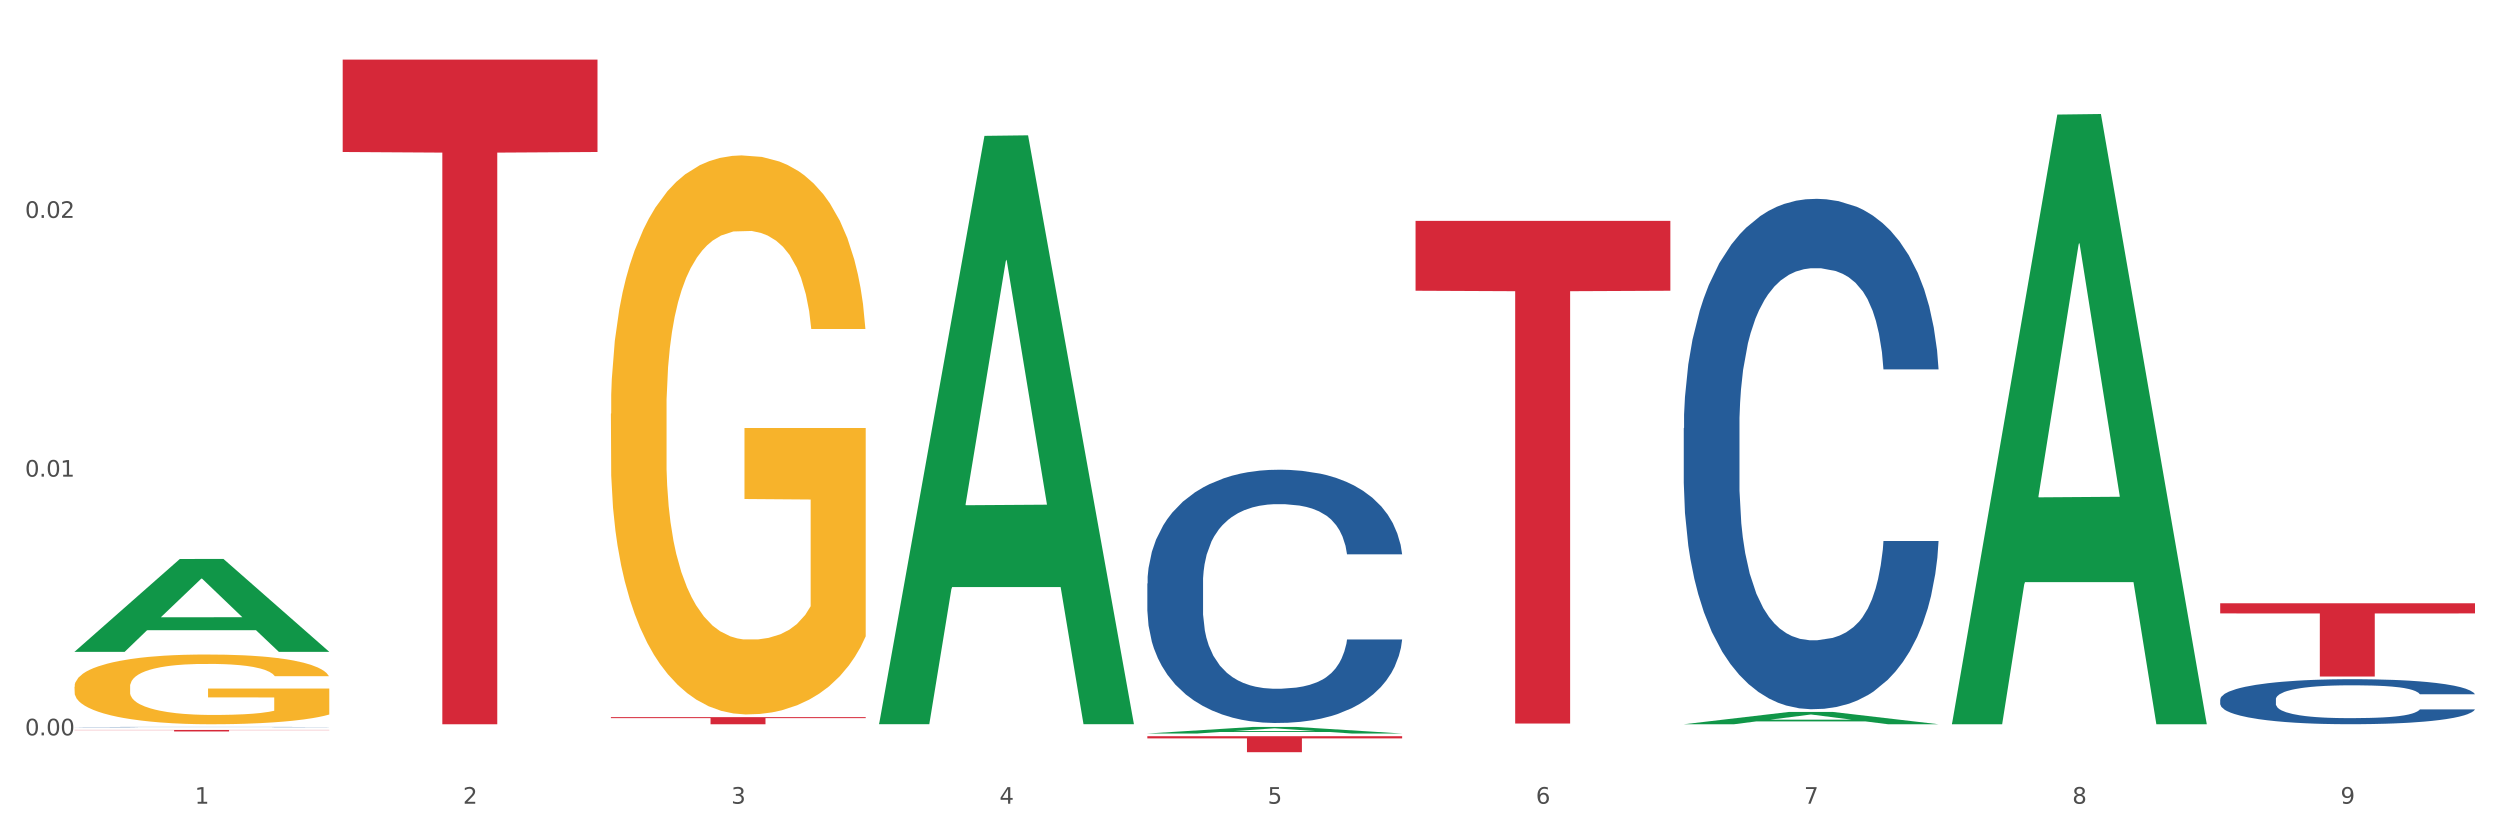
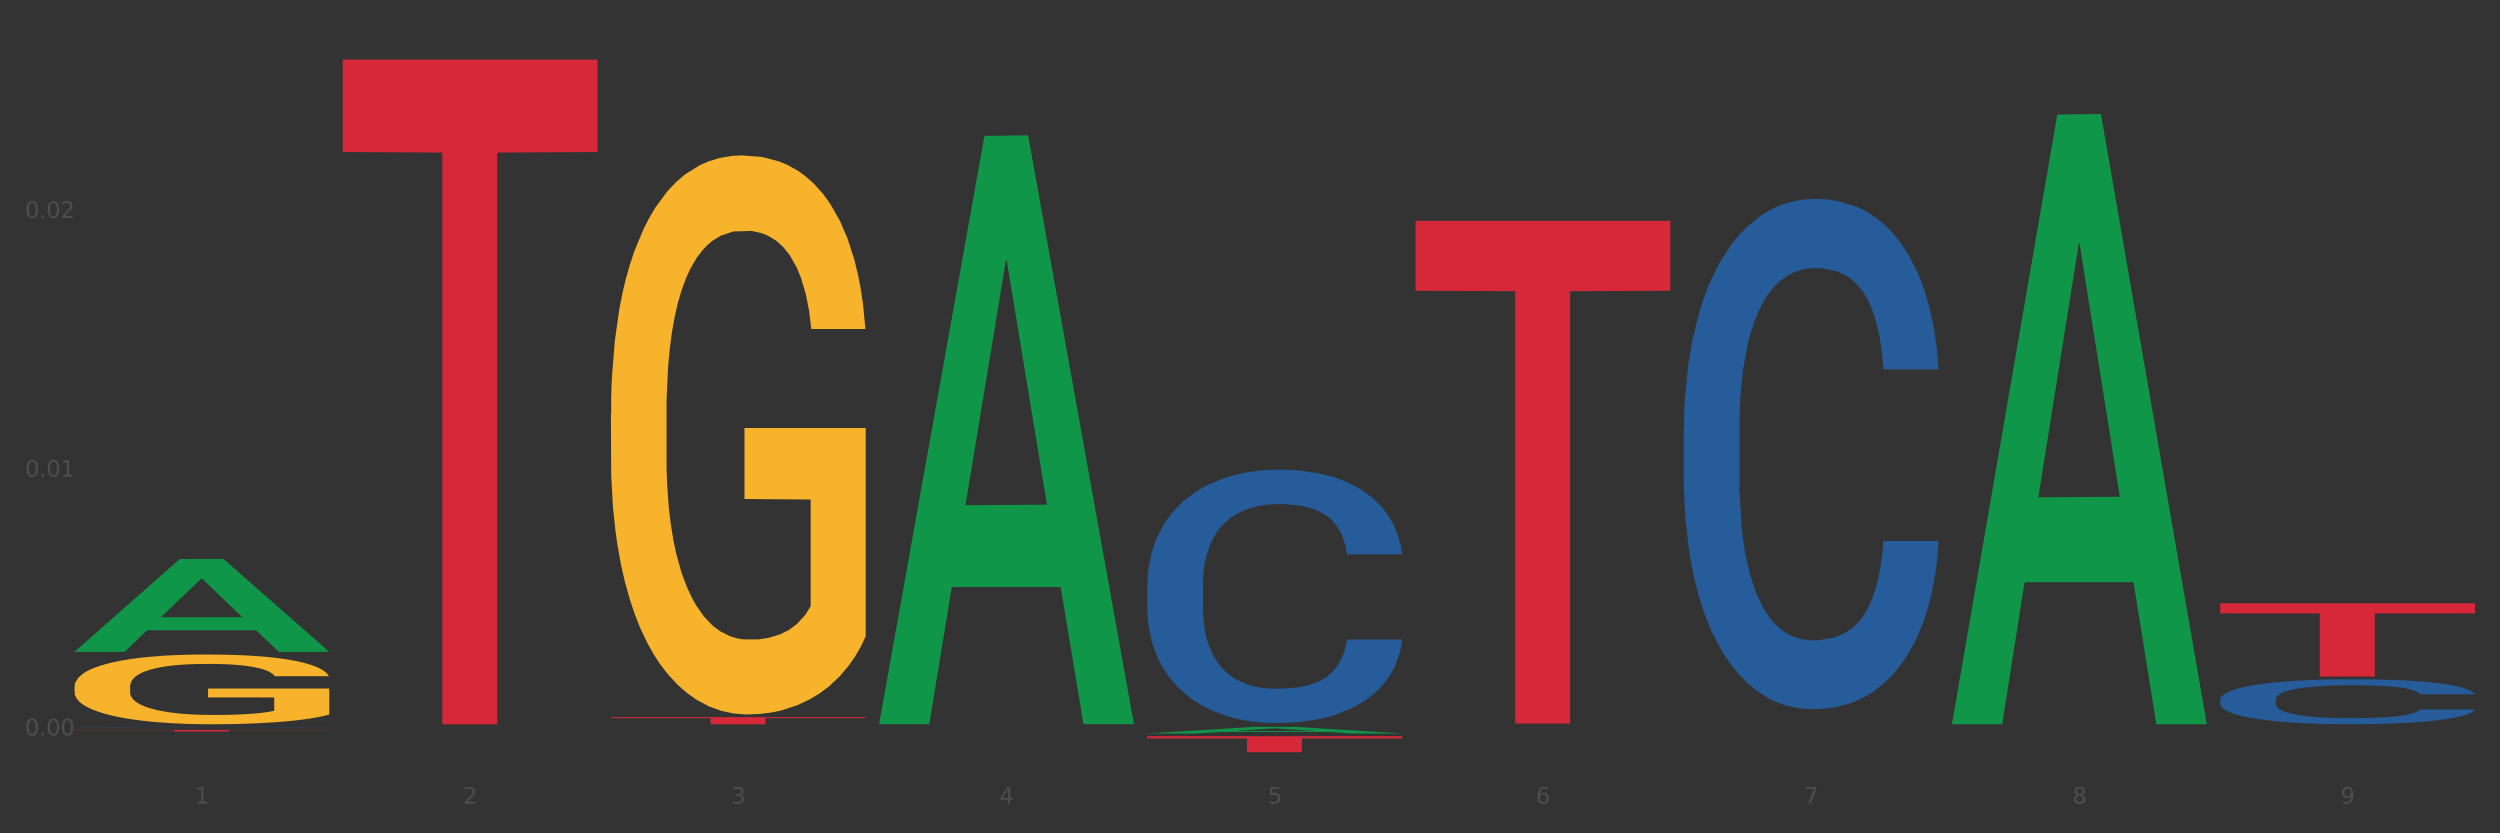
<svg xmlns="http://www.w3.org/2000/svg" xmlns:xlink="http://www.w3.org/1999/xlink" width="1080pt" height="360pt" viewBox="0 0 1080 360" version="1.1">
  <rect x="0" y="0" width="1080" height="360" fill="#333333" stroke="none" />
  <defs>
    <style type="text/css">*{stroke-linejoin: round; stroke-linecap: butt}</style>
  </defs>
  <g id="figure_1">
    <g id="patch_1">
-       <path d="M 0 360  L 1080 360  L 1080 0  L 0 0  z " style="fill: #ffffff; stroke: #ffffff; stroke-linejoin: miter" />
-     </g>
+       </g>
    <g id="axes_1">
      <g id="matplotlib.axis_1">
        <g id="xtick_1">
          <g id="text_1">
            <g style="fill: #4d4d4d" transform="translate(84.159 347.204) scale(0.096 -0.096)">
              <defs>
                <path id="DejaVuSans-31" d="M 794 531  L 1825 531  L 1825 4091  L 703 3866  L 703 4441  L 1819 4666  L 2450 4666  L 2450 531  L 3481 531  L 3481 0  L 794 0  L 794 531  z " transform="scale(0.016)" />
              </defs>
              <use xlink:href="#DejaVuSans-31" />
            </g>
          </g>
        </g>
        <g id="xtick_2">
          <g id="text_2">
            <g style="fill: #4d4d4d" transform="translate(200.027 347.204) scale(0.096 -0.096)">
              <defs>
                <path id="DejaVuSans-32" d="M 1228 531  L 3431 531  L 3431 0  L 469 0  L 469 531  Q 828 903 1448 1529  Q 2069 2156 2228 2338  Q 2531 2678 2651 2914  Q 2772 3150 2772 3378  Q 2772 3750 2511 3984  Q 2250 4219 1831 4219  Q 1534 4219 1204 4116  Q 875 4013 500 3803  L 500 4441  Q 881 4594 1212 4672  Q 1544 4750 1819 4750  Q 2544 4750 2975 4387  Q 3406 4025 3406 3419  Q 3406 3131 3298 2873  Q 3191 2616 2906 2266  Q 2828 2175 2409 1742  Q 1991 1309 1228 531  z " transform="scale(0.016)" />
              </defs>
              <use xlink:href="#DejaVuSans-32" />
            </g>
          </g>
        </g>
        <g id="xtick_3">
          <g id="text_3">
            <g style="fill: #4d4d4d" transform="translate(315.896 347.204) scale(0.096 -0.096)">
              <defs>
                <path id="DejaVuSans-33" d="M 2597 2516  Q 3050 2419 3304 2112  Q 3559 1806 3559 1356  Q 3559 666 3084 287  Q 2609 -91 1734 -91  Q 1441 -91 1130 -33  Q 819 25 488 141  L 488 750  Q 750 597 1062 519  Q 1375 441 1716 441  Q 2309 441 2620 675  Q 2931 909 2931 1356  Q 2931 1769 2642 2001  Q 2353 2234 1838 2234  L 1294 2234  L 1294 2753  L 1863 2753  Q 2328 2753 2575 2939  Q 2822 3125 2822 3475  Q 2822 3834 2567 4026  Q 2313 4219 1838 4219  Q 1578 4219 1281 4162  Q 984 4106 628 3988  L 628 4550  Q 988 4650 1302 4700  Q 1616 4750 1894 4750  Q 2613 4750 3031 4423  Q 3450 4097 3450 3541  Q 3450 3153 3228 2886  Q 3006 2619 2597 2516  z " transform="scale(0.016)" />
              </defs>
              <use xlink:href="#DejaVuSans-33" />
            </g>
          </g>
        </g>
        <g id="xtick_4">
          <g id="text_4">
            <g style="fill: #4d4d4d" transform="translate(431.765 347.204) scale(0.096 -0.096)">
              <defs>
                <path id="DejaVuSans-34" d="M 2419 4116  L 825 1625  L 2419 1625  L 2419 4116  z M 2253 4666  L 3047 4666  L 3047 1625  L 3713 1625  L 3713 1100  L 3047 1100  L 3047 0  L 2419 0  L 2419 1100  L 313 1100  L 313 1709  L 2253 4666  z " transform="scale(0.016)" />
              </defs>
              <use xlink:href="#DejaVuSans-34" />
            </g>
          </g>
        </g>
        <g id="xtick_5">
          <g id="text_5">
            <g style="fill: #4d4d4d" transform="translate(547.634 347.204) scale(0.096 -0.096)">
              <defs>
                <path id="DejaVuSans-35" d="M 691 4666  L 3169 4666  L 3169 4134  L 1269 4134  L 1269 2991  Q 1406 3038 1543 3061  Q 1681 3084 1819 3084  Q 2600 3084 3056 2656  Q 3513 2228 3513 1497  Q 3513 744 3044 326  Q 2575 -91 1722 -91  Q 1428 -91 1123 -41  Q 819 9 494 109  L 494 744  Q 775 591 1075 516  Q 1375 441 1709 441  Q 2250 441 2565 725  Q 2881 1009 2881 1497  Q 2881 1984 2565 2268  Q 2250 2553 1709 2553  Q 1456 2553 1204 2497  Q 953 2441 691 2322  L 691 4666  z " transform="scale(0.016)" />
              </defs>
              <use xlink:href="#DejaVuSans-35" />
            </g>
          </g>
        </g>
        <g id="xtick_6">
          <g id="text_6">
            <g style="fill: #4d4d4d" transform="translate(663.502 347.204) scale(0.096 -0.096)">
              <defs>
                <path id="DejaVuSans-36" d="M 2113 2584  Q 1688 2584 1439 2293  Q 1191 2003 1191 1497  Q 1191 994 1439 701  Q 1688 409 2113 409  Q 2538 409 2786 701  Q 3034 994 3034 1497  Q 3034 2003 2786 2293  Q 2538 2584 2113 2584  z M 3366 4563  L 3366 3988  Q 3128 4100 2886 4159  Q 2644 4219 2406 4219  Q 1781 4219 1451 3797  Q 1122 3375 1075 2522  Q 1259 2794 1537 2939  Q 1816 3084 2150 3084  Q 2853 3084 3261 2657  Q 3669 2231 3669 1497  Q 3669 778 3244 343  Q 2819 -91 2113 -91  Q 1303 -91 875 529  Q 447 1150 447 2328  Q 447 3434 972 4092  Q 1497 4750 2381 4750  Q 2619 4750 2861 4703  Q 3103 4656 3366 4563  z " transform="scale(0.016)" />
              </defs>
              <use xlink:href="#DejaVuSans-36" />
            </g>
          </g>
        </g>
        <g id="xtick_7">
          <g id="text_7">
            <g style="fill: #4d4d4d" transform="translate(779.371 347.204) scale(0.096 -0.096)">
              <defs>
                <path id="DejaVuSans-37" d="M 525 4666  L 3525 4666  L 3525 4397  L 1831 0  L 1172 0  L 2766 4134  L 525 4134  L 525 4666  z " transform="scale(0.016)" />
              </defs>
              <use xlink:href="#DejaVuSans-37" />
            </g>
          </g>
        </g>
        <g id="xtick_8">
          <g id="text_8">
            <g style="fill: #4d4d4d" transform="translate(895.24 347.204) scale(0.096 -0.096)">
              <defs>
                <path id="DejaVuSans-38" d="M 2034 2216  Q 1584 2216 1326 1975  Q 1069 1734 1069 1313  Q 1069 891 1326 650  Q 1584 409 2034 409  Q 2484 409 2743 651  Q 3003 894 3003 1313  Q 3003 1734 2745 1975  Q 2488 2216 2034 2216  z M 1403 2484  Q 997 2584 770 2862  Q 544 3141 544 3541  Q 544 4100 942 4425  Q 1341 4750 2034 4750  Q 2731 4750 3128 4425  Q 3525 4100 3525 3541  Q 3525 3141 3298 2862  Q 3072 2584 2669 2484  Q 3125 2378 3379 2068  Q 3634 1759 3634 1313  Q 3634 634 3220 271  Q 2806 -91 2034 -91  Q 1263 -91 848 271  Q 434 634 434 1313  Q 434 1759 690 2068  Q 947 2378 1403 2484  z M 1172 3481  Q 1172 3119 1398 2916  Q 1625 2713 2034 2713  Q 2441 2713 2670 2916  Q 2900 3119 2900 3481  Q 2900 3844 2670 4047  Q 2441 4250 2034 4250  Q 1625 4250 1398 4047  Q 1172 3844 1172 3481  z " transform="scale(0.016)" />
              </defs>
              <use xlink:href="#DejaVuSans-38" />
            </g>
          </g>
        </g>
        <g id="xtick_9">
          <g id="text_9">
            <g style="fill: #4d4d4d" transform="translate(1011.108 347.204) scale(0.096 -0.096)">
              <defs>
                <path id="DejaVuSans-39" d="M 703 97  L 703 672  Q 941 559 1184 500  Q 1428 441 1663 441  Q 2288 441 2617 861  Q 2947 1281 2994 2138  Q 2813 1869 2534 1725  Q 2256 1581 1919 1581  Q 1219 1581 811 2004  Q 403 2428 403 3163  Q 403 3881 828 4315  Q 1253 4750 1959 4750  Q 2769 4750 3195 4129  Q 3622 3509 3622 2328  Q 3622 1225 3098 567  Q 2575 -91 1691 -91  Q 1453 -91 1209 -44  Q 966 3 703 97  z M 1959 2075  Q 2384 2075 2632 2365  Q 2881 2656 2881 3163  Q 2881 3666 2632 3958  Q 2384 4250 1959 4250  Q 1534 4250 1286 3958  Q 1038 3666 1038 3163  Q 1038 2656 1286 2365  Q 1534 2075 1959 2075  z " transform="scale(0.016)" />
              </defs>
              <use xlink:href="#DejaVuSans-39" />
            </g>
          </g>
        </g>
        <g id="xtick_10" />
        <g id="xtick_11" />
        <g id="xtick_12" />
        <g id="xtick_13" />
        <g id="xtick_14" />
        <g id="xtick_15" />
        <g id="xtick_16" />
        <g id="xtick_17" />
      </g>
      <g id="matplotlib.axis_2">
        <g id="ytick_1">
          <g id="text_10">
            <g style="fill: #4d4d4d" transform="translate(10.8 317.683) scale(0.096 -0.096)">
              <defs>
                <path id="DejaVuSans-30" d="M 2034 4250  Q 1547 4250 1301 3770  Q 1056 3291 1056 2328  Q 1056 1369 1301 889  Q 1547 409 2034 409  Q 2525 409 2770 889  Q 3016 1369 3016 2328  Q 3016 3291 2770 3770  Q 2525 4250 2034 4250  z M 2034 4750  Q 2819 4750 3233 4129  Q 3647 3509 3647 2328  Q 3647 1150 3233 529  Q 2819 -91 2034 -91  Q 1250 -91 836 529  Q 422 1150 422 2328  Q 422 3509 836 4129  Q 1250 4750 2034 4750  z " transform="scale(0.016)" />
                <path id="DejaVuSans-2e" d="M 684 794  L 1344 794  L 1344 0  L 684 0  L 684 794  z " transform="scale(0.016)" />
              </defs>
              <use xlink:href="#DejaVuSans-30" />
              <use xlink:href="#DejaVuSans-2e" transform="translate(63.623 0)" />
              <use xlink:href="#DejaVuSans-30" transform="translate(95.41 0)" />
              <use xlink:href="#DejaVuSans-30" transform="translate(159.033 0)" />
            </g>
          </g>
        </g>
        <g id="ytick_2">
          <g id="text_11">
            <g style="fill: #4d4d4d" transform="translate(10.8 205.907) scale(0.096 -0.096)">
              <use xlink:href="#DejaVuSans-30" />
              <use xlink:href="#DejaVuSans-2e" transform="translate(63.623 0)" />
              <use xlink:href="#DejaVuSans-30" transform="translate(95.41 0)" />
              <use xlink:href="#DejaVuSans-31" transform="translate(159.033 0)" />
            </g>
          </g>
        </g>
        <g id="ytick_3">
          <g id="text_12">
            <g style="fill: #4d4d4d" transform="translate(10.8 94.132) scale(0.096 -0.096)">
              <use xlink:href="#DejaVuSans-30" />
              <use xlink:href="#DejaVuSans-2e" transform="translate(63.623 0)" />
              <use xlink:href="#DejaVuSans-30" transform="translate(95.41 0)" />
              <use xlink:href="#DejaVuSans-32" transform="translate(159.033 0)" />
            </g>
          </g>
        </g>
        <g id="ytick_4" />
        <g id="ytick_5" />
        <g id="ytick_6" />
      </g>
      <g id="PolyCollection_1">
        <path d="M 32.175 281.522  L 32.288 281.484  L 77.68 241.487  L 96.518 241.449  L 142.25 281.598  L 120.462 281.598  L 110.589 272.248  L 63.722 272.248  L 63.382 272.399  L 53.85 281.598  L 32.175 281.598  L 32.175 281.522  L 69.623 266.669  L 104.689 266.631  L 87.326 250.006  L 87.099 249.931  L 86.872 250.044  L 69.51 266.631  L 69.623 266.669  L 32.175 281.522  z " clip-path="url(#pa19e9ce30a)" style="fill: #109648" />
        <path d="M 959.125 260.6  L 1069.2 260.6  L 1069.2 264.999  L 1025.9 265.029  L 1025.9 292.258  L 1002.164 292.258  L 1002.164 265.029  L 959.125 264.999  L 959.125 260.629  L 959.125 260.6  z " clip-path="url(#pa19e9ce30a)" style="fill: #d62839" />
        <path d="M 611.519 95.423  L 721.594 95.423  L 721.594 125.598  L 678.294 125.802  L 678.294 312.56  L 654.557 312.56  L 654.557 125.802  L 611.519 125.598  L 611.519 95.627  L 611.519 95.423  z " clip-path="url(#pa19e9ce30a)" style="fill: #d62839" />
        <path d="M 495.65 318.028  L 605.725 318.028  L 605.725 318.99  L 562.425 318.996  L 562.425 324.95  L 538.689 324.95  L 538.689 318.996  L 495.65 318.99  L 495.65 318.034  L 495.65 318.028  z " clip-path="url(#pa19e9ce30a)" style="fill: #d62839" />
        <path d="M 32.175 314.102  L 32.305 314.102  L 32.305 314.098  L 32.695 314.093  L 34.127 314.084  L 35.948 314.077  L 39.071 314.068  L 40.762 314.065  L 42.974 314.061  L 47.528 314.054  L 52.733 314.049  L 56.376 314.046  L 59.108 314.044  L 65.224 314.041  L 68.737 314.039  L 72.38 314.038  L 75.503 314.037  L 80.707 314.036  L 84.871 314.036  L 89.685 314.036  L 93.718 314.036  L 99.053 314.036  L 106.86 314.038  L 109.852 314.039  L 113.886 314.041  L 118.049 314.043  L 121.432 314.045  L 125.336 314.048  L 129.369 314.052  L 133.273 314.057  L 136.005 314.062  L 138.217 314.067  L 140.168 314.073  L 141.6 314.08  L 142.25 314.085  L 118.44 314.085  L 117.789 314.08  L 116.488 314.075  L 115.187 314.071  L 113.756 314.068  L 111.544 314.065  L 109.592 314.063  L 106.339 314.06  L 103.347 314.058  L 100.874 314.058  L 97.882 314.057  L 91.506 314.056  L 86.952 314.056  L 84.09 314.056  L 80.577 314.057  L 77.584 314.058  L 74.071 314.059  L 71.339 314.061  L 68.607 314.063  L 67.045 314.065  L 64.703 314.068  L 63.142 314.071  L 61.06 314.075  L 59.889 314.078  L 57.807 314.085  L 56.896 314.091  L 56.506 314.095  L 56.246 314.099  L 56.246 314.12  L 57.027 314.13  L 57.677 314.134  L 58.718 314.139  L 60.67 314.145  L 63.532 314.15  L 66.525 314.155  L 68.997 314.157  L 71.339 314.159  L 73.681 314.16  L 76.543 314.162  L 78.885 314.163  L 82.398 314.163  L 86.562 314.164  L 89.815 314.164  L 96.451 314.163  L 99.443 314.162  L 102.306 314.162  L 105.428 314.16  L 107.901 314.158  L 109.332 314.157  L 111.674 314.155  L 113.495 314.152  L 115.057 314.149  L 116.098 314.146  L 117.269 314.142  L 118.179 314.137  L 118.44 314.135  L 142.25 314.135  L 141.73 314.14  L 140.819 314.145  L 138.997 314.151  L 137.566 314.155  L 135.354 314.159  L 133.012 314.163  L 129.759 314.167  L 126.767 314.17  L 123.644 314.173  L 120.261 314.175  L 114.146 314.179  L 111.934 314.18  L 107.25 314.181  L 103.607 314.182  L 98.272 314.183  L 92.807 314.184  L 87.083 314.184  L 82.008 314.184  L 76.413 314.183  L 72.9 314.182  L 68.997 314.181  L 64.443 314.179  L 60.149 314.177  L 56.116 314.174  L 52.342 314.171  L 48.829 314.167  L 44.275 314.161  L 40.893 314.156  L 38.42 314.15  L 36.729 314.146  L 35.037 314.14  L 34.127 314.136  L 32.695 314.127  L 32.175 314.118  L 32.175 314.102  z " clip-path="url(#pa19e9ce30a)" style="fill: #255c99" />
        <path d="M 495.65 252.076  L 495.78 251.977  L 495.78 249.178  L 496.17 245.381  L 497.602 238.386  L 499.423 233.089  L 502.546 226.894  L 504.237 224.295  L 506.449 221.397  L 511.003 216.701  L 516.208 212.703  L 519.851 210.505  L 522.583 209.106  L 528.698 206.607  L 532.212 205.508  L 535.855 204.609  L 538.977 204.009  L 544.182 203.31  L 548.345 203.01  L 553.16 202.91  L 557.193 203.01  L 562.528 203.41  L 570.335 204.609  L 573.327 205.308  L 577.361 206.507  L 581.524 208.106  L 584.907 209.705  L 588.81 212.004  L 592.844 215.002  L 596.747 218.799  L 599.48 222.297  L 601.692 225.994  L 603.643 230.491  L 605.075 235.388  L 605.725 239.485  L 581.915 239.485  L 581.264 235.788  L 579.963 231.79  L 578.662 229.092  L 577.23 226.894  L 575.019 224.395  L 573.067 222.796  L 569.814 220.898  L 566.821 219.699  L 564.349 218.999  L 561.357 218.399  L 554.981 217.8  L 550.427 217.8  L 547.565 218  L 544.052 218.499  L 541.059 219.199  L 537.546 220.398  L 534.814 221.697  L 532.081 223.396  L 530.52 224.595  L 528.178 226.794  L 526.617 228.592  L 524.535 231.69  L 523.364 233.889  L 521.282 239.585  L 520.371 243.782  L 519.981 246.68  L 519.721 249.878  L 519.721 265.467  L 520.501 272.463  L 521.152 275.461  L 522.193 278.858  L 524.145 283.255  L 527.007 287.552  L 530 290.65  L 532.472 292.549  L 534.814 293.948  L 537.156 295.047  L 540.018 296.047  L 542.36 296.646  L 545.873 297.246  L 550.037 297.546  L 553.29 297.546  L 559.925 297.046  L 562.918 296.546  L 565.781 295.847  L 568.903 294.747  L 571.375 293.548  L 572.807 292.649  L 575.149 290.75  L 576.97 288.752  L 578.532 286.453  L 579.573 284.454  L 580.744 281.457  L 581.654 278.059  L 581.915 276.26  L 605.725 276.26  L 605.205 279.858  L 604.294 283.355  L 602.472 288.052  L 601.041 290.75  L 598.829 294.048  L 596.487 296.846  L 593.234 299.944  L 590.242 302.242  L 587.119 304.241  L 583.736 306.04  L 577.621 308.538  L 575.409 309.238  L 570.725 310.437  L 567.082 311.136  L 561.747 311.836  L 556.282 312.236  L 550.557 312.336  L 545.483 312.136  L 539.888 311.536  L 536.375 310.936  L 532.472 310.037  L 527.918 308.638  L 523.624 306.939  L 519.591 304.941  L 515.817 302.642  L 512.304 300.044  L 507.75 295.747  L 504.367 291.55  L 501.895 287.652  L 500.204 284.355  L 498.512 280.157  L 497.602 277.259  L 496.17 270.264  L 495.65 263.769  L 495.65 252.076  z " clip-path="url(#pa19e9ce30a)" style="fill: #255c99" />
        <path d="M 727.387 184.967  L 727.517 184.766  L 727.517 179.128  L 727.908 171.475  L 729.339 157.379  L 731.161 146.706  L 734.283 134.221  L 735.975 128.985  L 738.187 123.145  L 742.741 113.681  L 747.945 105.626  L 751.588 101.196  L 754.321 98.376  L 760.436 93.342  L 763.949 91.127  L 767.592 89.314  L 770.715 88.106  L 775.919 86.697  L 780.083 86.092  L 784.897 85.891  L 788.931 86.092  L 794.265 86.898  L 802.072 89.314  L 805.065 90.724  L 809.098 93.141  L 813.262 96.363  L 816.645 99.585  L 820.548 104.216  L 824.581 110.257  L 828.485 117.91  L 831.217 124.958  L 833.429 132.409  L 835.381 141.471  L 836.812 151.338  L 837.463 159.594  L 813.652 159.594  L 813.001 152.143  L 811.7 144.088  L 810.399 138.651  L 808.968 134.221  L 806.756 129.187  L 804.804 125.965  L 801.551 122.139  L 798.559 119.722  L 796.087 118.312  L 793.094 117.104  L 786.719 115.896  L 782.165 115.896  L 779.302 116.299  L 775.789 117.306  L 772.797 118.715  L 769.284 121.132  L 766.551 123.75  L 763.819 127.173  L 762.257 129.589  L 759.915 134.02  L 758.354 137.644  L 756.272 143.887  L 755.101 148.317  L 753.019 159.796  L 752.109 168.253  L 751.718 174.093  L 751.458 180.537  L 751.458 211.952  L 752.239 226.048  L 752.889 232.089  L 753.93 238.936  L 755.882 247.796  L 758.744 256.455  L 761.737 262.698  L 764.209 266.524  L 766.551 269.343  L 768.893 271.559  L 771.756 273.572  L 774.098 274.781  L 777.611 275.989  L 781.774 276.593  L 785.027 276.593  L 791.663 275.586  L 794.656 274.579  L 797.518 273.17  L 800.641 270.954  L 803.113 268.538  L 804.544 266.726  L 806.886 262.899  L 808.708 258.872  L 810.269 254.24  L 811.31 250.213  L 812.481 244.172  L 813.392 237.325  L 813.652 233.7  L 837.463 233.7  L 836.942 240.95  L 836.031 247.998  L 834.21 257.462  L 832.779 262.899  L 830.567 269.545  L 828.225 275.183  L 824.972 281.426  L 821.979 286.057  L 818.856 290.085  L 815.474 293.71  L 809.358 298.744  L 807.146 300.154  L 802.462 302.57  L 798.819 303.98  L 793.485 305.389  L 788.02 306.195  L 782.295 306.396  L 777.22 305.994  L 771.626 304.785  L 768.113 303.577  L 764.209 301.765  L 759.655 298.945  L 755.362 295.522  L 751.328 291.495  L 747.555 286.863  L 744.042 281.627  L 739.488 272.968  L 736.105 264.51  L 733.633 256.657  L 731.941 250.011  L 730.25 241.554  L 729.339 235.714  L 727.908 221.618  L 727.387 208.528  L 727.387 184.967  z " clip-path="url(#pa19e9ce30a)" style="fill: #255c99" />
        <path d="M 959.125 302.151  L 959.255 302.133  L 959.255 301.636  L 959.645 300.961  L 961.076 299.717  L 962.898 298.776  L 966.021 297.674  L 967.712 297.213  L 969.924 296.698  L 974.478 295.863  L 979.683 295.152  L 983.326 294.761  L 986.058 294.513  L 992.173 294.069  L 995.686 293.873  L 999.33 293.713  L 1002.452 293.607  L 1007.657 293.482  L 1011.82 293.429  L 1016.635 293.411  L 1020.668 293.429  L 1026.003 293.5  L 1033.809 293.713  L 1036.802 293.838  L 1040.835 294.051  L 1044.999 294.335  L 1048.382 294.619  L 1052.285 295.028  L 1056.319 295.561  L 1060.222 296.236  L 1062.955 296.857  L 1065.167 297.515  L 1067.118 298.314  L 1068.549 299.184  L 1069.2 299.913  L 1045.389 299.913  L 1044.739 299.255  L 1043.438 298.545  L 1042.137 298.065  L 1040.705 297.674  L 1038.493 297.23  L 1036.542 296.946  L 1033.289 296.609  L 1030.296 296.396  L 1027.824 296.271  L 1024.832 296.165  L 1018.456 296.058  L 1013.902 296.058  L 1011.04 296.094  L 1007.527 296.182  L 1004.534 296.307  L 1001.021 296.52  L 998.289 296.751  L 995.556 297.053  L 993.995 297.266  L 991.653 297.657  L 990.092 297.976  L 988.01 298.527  L 986.839 298.918  L 984.757 299.93  L 983.846 300.676  L 983.456 301.192  L 983.196 301.76  L 983.196 304.531  L 983.976 305.774  L 984.627 306.307  L 985.668 306.911  L 987.619 307.693  L 990.482 308.457  L 993.474 309.007  L 995.947 309.345  L 998.289 309.593  L 1000.631 309.789  L 1003.493 309.966  L 1005.835 310.073  L 1009.348 310.18  L 1013.512 310.233  L 1016.765 310.233  L 1023.4 310.144  L 1026.393 310.055  L 1029.255 309.931  L 1032.378 309.735  L 1034.85 309.522  L 1036.282 309.362  L 1038.624 309.025  L 1040.445 308.67  L 1042.006 308.261  L 1043.047 307.906  L 1044.218 307.373  L 1045.129 306.769  L 1045.389 306.449  L 1069.2 306.449  L 1068.68 307.089  L 1067.769 307.71  L 1065.947 308.545  L 1064.516 309.025  L 1062.304 309.611  L 1059.962 310.108  L 1056.709 310.659  L 1053.717 311.068  L 1050.594 311.423  L 1047.211 311.743  L 1041.096 312.187  L 1038.884 312.311  L 1034.2 312.524  L 1030.557 312.649  L 1025.222 312.773  L 1019.757 312.844  L 1014.032 312.862  L 1008.958 312.826  L 1003.363 312.72  L 999.85 312.613  L 995.947 312.453  L 991.393 312.204  L 987.099 311.903  L 983.065 311.547  L 979.292 311.139  L 975.779 310.677  L 971.225 309.913  L 967.842 309.167  L 965.37 308.474  L 963.679 307.888  L 961.987 307.142  L 961.076 306.627  L 959.645 305.384  L 959.125 304.229  L 959.125 302.151  z " clip-path="url(#pa19e9ce30a)" style="fill: #255c99" />
        <path d="M 263.912 309.801  L 373.988 309.801  L 373.988 310.23  L 330.688 310.232  L 330.688 312.883  L 306.951 312.883  L 306.951 310.232  L 263.912 310.23  L 263.912 309.804  L 263.912 309.801  z " clip-path="url(#pa19e9ce30a)" style="fill: #d62839" />
        <path d="M 148.044 25.759  L 258.119 25.759  L 258.119 65.66  L 214.819 65.93  L 214.819 312.883  L 191.083 312.883  L 191.083 65.93  L 148.044 65.66  L 148.044 26.029  L 148.044 25.759  z " clip-path="url(#pa19e9ce30a)" style="fill: #d62839" />
        <path d="M 32.175 315.337  L 142.25 315.337  L 142.25 315.427  L 98.951 315.428  L 98.951 315.988  L 75.214 315.988  L 75.214 315.428  L 32.175 315.427  L 32.175 315.338  L 32.175 315.337  z " clip-path="url(#pa19e9ce30a)" style="fill: #d62839" />
        <path d="M 263.912 178.734  L 264.042 178.514  L 264.042 170.573  L 264.302 163.736  L 265.602 147.193  L 267.551 133.518  L 268.981 126.239  L 270.41 120.284  L 272.1 114.329  L 274.179 108.153  L 277.948 99.109  L 280.287 94.478  L 283.146 89.625  L 288.345 82.567  L 292.114 78.597  L 296.012 75.288  L 302.38 71.318  L 306.539 69.553  L 310.958 68.23  L 316.286 67.348  L 320.315 67.127  L 329.152 67.789  L 336.689 69.774  L 340.328 71.318  L 345.007 73.965  L 347.476 75.729  L 351.505 79.258  L 355.663 83.89  L 358.523 87.861  L 362.811 95.36  L 366.06 102.859  L 369.049 112.123  L 370.609 118.519  L 371.778 124.475  L 372.818 131.312  L 373.858 142.12  L 350.465 142.12  L 349.555 134.4  L 348.126 127.121  L 346.047 120.063  L 344.227 115.652  L 341.108 110.138  L 338.249 106.609  L 335.26 103.962  L 331.621 101.756  L 328.762 100.653  L 324.733 99.771  L 316.806 99.992  L 311.477 101.756  L 307.839 103.962  L 305.499 105.947  L 303.42 108.153  L 301.081 111.241  L 298.352 115.873  L 296.402 120.063  L 294.453 125.357  L 292.893 130.651  L 291.464 136.826  L 290.294 143.443  L 289.384 150.281  L 288.605 158.663  L 287.955 172.558  L 287.955 202.776  L 288.215 209.614  L 288.865 218.657  L 289.644 225.494  L 290.944 233.655  L 292.114 239.17  L 294.323 247.11  L 296.792 253.727  L 298.741 257.918  L 300.691 261.447  L 304.07 266.299  L 307.839 270.27  L 311.088 272.696  L 315.506 274.902  L 318.495 275.784  L 321.094 276.225  L 327.462 276.225  L 332.011 275.563  L 337.079 274.019  L 340.978 272.034  L 344.227 269.608  L 347.866 265.638  L 350.205 261.888  L 350.205 215.79  L 321.614 215.569  L 321.614 184.91  L 373.988 184.91  L 373.988 274.902  L 371.778 279.533  L 369.309 283.724  L 366.71 287.474  L 362.811 292.106  L 358.133 296.517  L 353.974 299.605  L 349.555 302.252  L 344.357 304.678  L 337.599 306.884  L 333.44 307.766  L 328.242 308.428  L 322.134 308.648  L 316.806 308.207  L 311.607 307.104  L 306.149 305.119  L 300.821 302.252  L 296.792 299.384  L 292.763 295.855  L 288.475 291.223  L 285.096 286.812  L 282.497 282.842  L 279.637 277.769  L 276.518 271.152  L 274.179 265.197  L 272.1 259.021  L 269.891 251.08  L 268.331 244.243  L 266.772 235.641  L 265.862 229.244  L 264.822 219.319  L 264.042 205.423  L 263.912 178.734  z " clip-path="url(#pa19e9ce30a)" style="fill: #f7b32b" />
        <path d="M 32.175 296.675  L 32.305 296.647  L 32.305 295.657  L 32.565 294.803  L 33.864 292.74  L 35.814 291.034  L 37.243 290.125  L 38.673 289.382  L 40.362 288.639  L 42.442 287.869  L 46.211 286.741  L 48.55 286.163  L 51.409 285.557  L 56.607 284.677  L 60.376 284.182  L 64.275 283.769  L 70.643 283.274  L 74.802 283.053  L 79.22 282.888  L 84.548 282.778  L 88.577 282.751  L 97.414 282.833  L 104.952 283.081  L 108.591 283.274  L 113.269 283.604  L 115.739 283.824  L 119.767 284.264  L 123.926 284.842  L 126.785 285.337  L 131.074 286.273  L 134.323 287.209  L 137.312 288.364  L 138.871 289.162  L 140.041 289.905  L 141.081 290.758  L 142.12 292.107  L 118.728 292.107  L 117.818 291.144  L 116.388 290.236  L 114.309 289.355  L 112.49 288.805  L 109.371 288.117  L 106.512 287.676  L 103.522 287.346  L 99.884 287.071  L 97.025 286.933  L 92.996 286.823  L 85.068 286.851  L 79.74 287.071  L 76.101 287.346  L 73.762 287.594  L 71.683 287.869  L 69.343 288.254  L 66.614 288.832  L 64.665 289.355  L 62.715 290.015  L 61.156 290.676  L 59.726 291.446  L 58.557 292.272  L 57.647 293.125  L 56.867 294.171  L 56.217 295.904  L 56.217 299.674  L 56.477 300.527  L 57.127 301.655  L 57.907 302.508  L 59.206 303.527  L 60.376 304.215  L 62.585 305.205  L 65.055 306.031  L 67.004 306.554  L 68.953 306.994  L 72.332 307.599  L 76.101 308.095  L 79.35 308.397  L 83.769 308.672  L 86.758 308.782  L 89.357 308.838  L 95.725 308.838  L 100.274 308.755  L 105.342 308.562  L 109.241 308.315  L 112.49 308.012  L 116.129 307.517  L 118.468 307.049  L 118.468 301.298  L 89.877 301.27  L 89.877 297.445  L 142.25 297.445  L 142.25 308.672  L 140.041 309.25  L 137.572 309.773  L 134.973 310.241  L 131.074 310.819  L 126.395 311.369  L 122.237 311.754  L 117.818 312.085  L 112.62 312.387  L 105.862 312.662  L 101.703 312.773  L 96.505 312.855  L 90.397 312.883  L 85.068 312.828  L 79.87 312.69  L 74.412 312.442  L 69.083 312.085  L 65.055 311.727  L 61.026 311.287  L 56.737 310.709  L 53.358 310.158  L 50.759 309.663  L 47.9 309.03  L 44.781 308.205  L 42.442 307.462  L 40.362 306.691  L 38.153 305.7  L 36.594 304.847  L 35.034 303.774  L 34.124 302.976  L 33.085 301.738  L 32.305 300.004  L 32.175 296.675  z " clip-path="url(#pa19e9ce30a)" style="fill: #f7b32b" />
        <path d="M 843.256 312.379  L 843.369 312.132  L 888.761 49.492  L 907.599 49.245  L 953.331 312.874  L 931.543 312.874  L 921.67 251.485  L 874.803 251.485  L 874.463 252.475  L 864.931 312.874  L 843.256 312.874  L 843.256 312.379  L 880.704 214.849  L 915.77 214.601  L 898.407 105.436  L 898.18 104.941  L 897.953 105.684  L 880.591 214.601  L 880.704 214.849  L 843.256 312.379  z " clip-path="url(#pa19e9ce30a)" style="fill: #109648" />
-         <path d="M 727.387 312.873  L 727.501 312.868  L 772.893 307.554  L 791.73 307.549  L 837.463 312.883  L 815.674 312.883  L 805.802 311.641  L 758.935 311.641  L 758.594 311.661  L 749.062 312.883  L 727.387 312.883  L 727.387 312.873  L 764.836 310.9  L 799.901 310.895  L 782.538 308.686  L 782.311 308.676  L 782.084 308.691  L 764.722 310.895  L 764.836 310.9  L 727.387 312.873  z " clip-path="url(#pa19e9ce30a)" style="fill: #109648" />
        <path d="M 495.65 316.869  L 495.763 316.867  L 541.155 314.038  L 559.993 314.036  L 605.725 316.875  L 583.937 316.875  L 574.064 316.213  L 527.197 316.213  L 526.857 316.224  L 517.324 316.875  L 495.65 316.875  L 495.65 316.869  L 533.098 315.819  L 568.163 315.816  L 550.801 314.641  L 550.574 314.635  L 550.347 314.643  L 532.985 315.816  L 533.098 315.819  L 495.65 316.869  z " clip-path="url(#pa19e9ce30a)" style="fill: #109648" />
        <path d="M 379.781 312.374  L 379.895 312.135  L 425.286 58.693  L 444.124 58.454  L 489.856 312.852  L 468.068 312.852  L 458.196 253.612  L 411.328 253.612  L 410.988 254.567  L 401.456 312.852  L 379.781 312.852  L 379.781 312.374  L 417.229 218.259  L 452.295 218.02  L 434.932 112.678  L 434.705 112.2  L 434.478 112.916  L 417.116 218.02  L 417.229 218.259  L 379.781 312.374  z " clip-path="url(#pa19e9ce30a)" style="fill: #109648" />
      </g>
    </g>
  </g>
  <defs>
    <clipPath id="pa19e9ce30a">
      <rect x="32.175" y="10.8" width="1037.025" height="329.109" />
    </clipPath>
  </defs>
</svg>